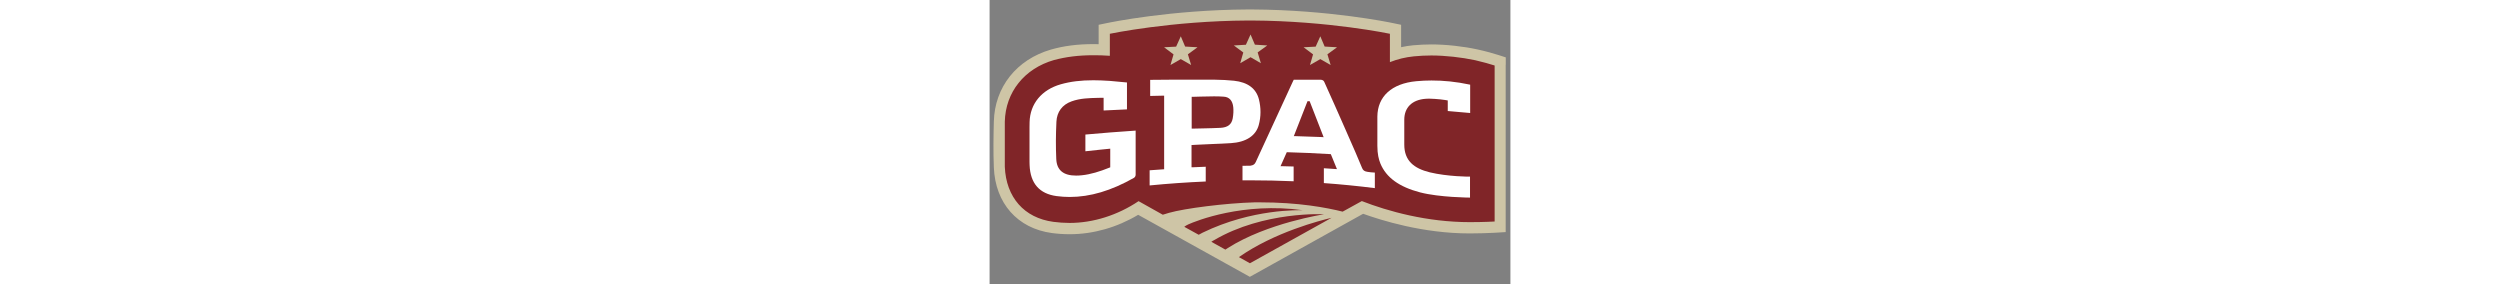
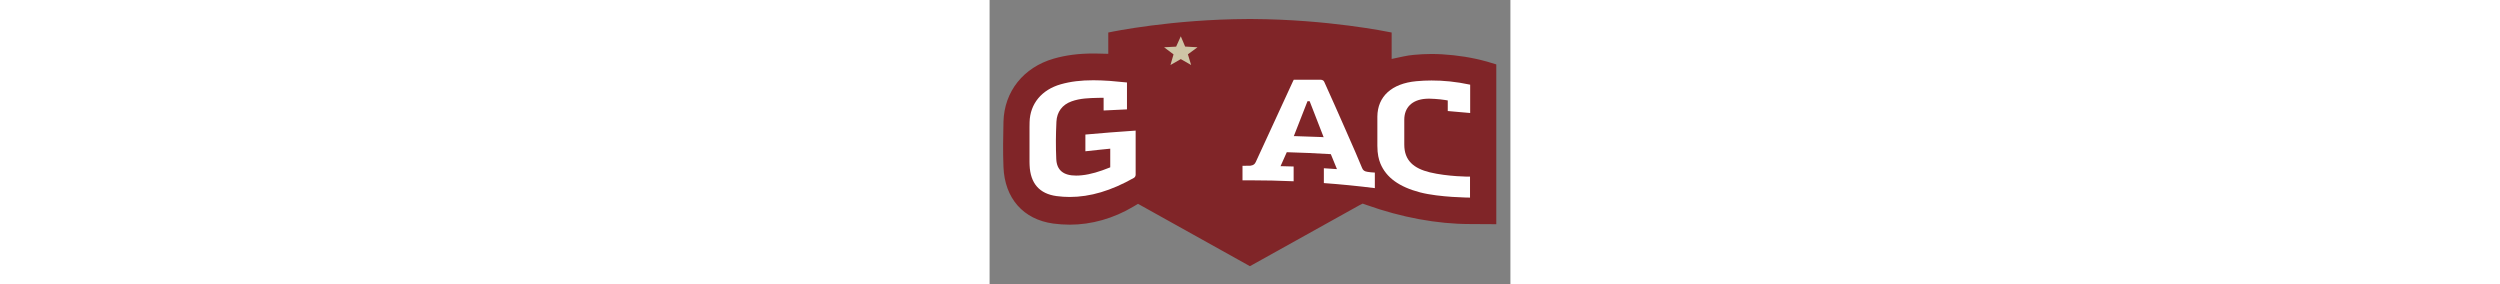
<svg xmlns="http://www.w3.org/2000/svg" height="75" viewBox="0 0 660 360" enable-background="new 0 0 660 360">
  <rect x="0" y="0" width="660" height="360" fill="#808080" stroke="none" />
  <g>
    <radialGradient id="a" cx="640.064" cy="7120.33" r="0" gradientTransform="matrix(1 0 0 .548 0 -3621.433)" gradientUnits="userSpaceOnUse">
      <stop offset="0" stop-color="#fff" />
      <stop offset=".234" stop-color="#FCFBF9" />
      <stop offset=".416" stop-color="#F4F1ED" />
      <stop offset=".581" stop-color="#EAE5DC" />
      <stop offset=".736" stop-color="#DDD6C6" />
      <stop offset=".883" stop-color="#CDC3AC" />
      <stop offset="1" stop-color="#BEB294" />
    </radialGradient>
    <path fill="url(#a)" d="M640.1 279.7" />
    <path fill="#802528" d="M188.1 258.3l-5.9 3.5c-25.1 15-53 22.9-80.6 22.9-7 0-14.1-.5-20.9-1.4-38-5.2-61.6-32-63.1-71.8-.8-19.3-.4-39 0-57.3 1-38.3 25.4-68.9 63.7-79.9 15.4-4.4 31.4-6.5 50.4-6.5 1.9 0 4 0 6.4.1l12.3.3v-27l1.6-.3c3.2-.7 78.9-16.4 175.3-16.8h5.4c96.3.5 172.1 16.2 175.2 16.8l1.6.3v33.5l14.5-3.1c4.6-1 9.2-1.7 13.7-2.1 7.6-.7 14.9-1.1 22.3-1.1 17.6 0 38.5 2.3 55.9 6.1 10.1 2.2 19.5 4.9 25.5 6.9l.7.2v202.5l-33.5-.2c-41.4 0-86.7-8.4-131-24.2l-4.8-1.7-4.8 2.4-.3.2-137.8 76.7-141.8-79z" />
    <radialGradient id="b" cx="187.017" cy="7084.775" r="0" gradientTransform="matrix(1 0 0 .548 0 -3621.321)" gradientUnits="userSpaceOnUse">
      <stop offset="0" stop-color="#fff" />
      <stop offset=".234" stop-color="#FCFBF9" />
      <stop offset=".416" stop-color="#F4F1ED" />
      <stop offset=".581" stop-color="#EAE5DC" />
      <stop offset=".736" stop-color="#DDD6C6" />
      <stop offset=".883" stop-color="#CDC3AC" />
      <stop offset="1" stop-color="#BEB294" />
    </radialGradient>
    <path fill="url(#b)" d="M187 260.4" />
    <g>
      <g fill="#CEC5A6">
-         <path d="M330.7 43.7l5.5 12.9 15.7 1-12.2 8.8 4.1 13.7-13.1-7.6-13.1 7.6 3.9-13.6-12-8.9 15.3-.9z" />
        <path d="M242.3 46l5.5 13 15.7.9-12.2 8.9 4.1 13.6-13.1-7.5-13.1 7.5 3.9-13.5-12-9 15.3-.8z" />
-         <path d="M419.1 46l5.5 13 15.7.9-12.2 8.9 4.1 13.6-13.1-7.5-13.1 7.5 3.9-13.5-12-9 15.3-.8z" />
      </g>
-       <path fill="#CEC5A6" d="M654.1 82.2v-9.5l-9-2.9c-6.3-2-16-4.8-26.6-7.1-18.3-4-40.1-6.4-58.5-6.4-7.8 0-15.5.4-23.4 1.1-5.2.5-10.2 1.3-15.1 2.4v-28.4l-11.2-2.3c-3.2-.7-80.1-16.6-177.7-17.1h-5.5c-97.6.5-174.4 16.4-177.7 17.1l-11.2 2.3v24.6c-2.3-.1-4.5-.1-6.7-.1-20.1 0-37.2 2.2-53.7 6.9-43.5 12.6-71.3 47.5-72.4 91.2-.5 18.6-.8 38.4 0 58.1 1.8 45.4 29.9 77.3 73.5 83.2 7.4 1 15 1.5 22.6 1.5 29.9 0 60-8.6 86.8-24.6l141.5 78.6 143.2-79.7.4-.2c22.5 8.1 75.3 24.9 135 24.9 23.3 0 45.6-1.7 45.6-1.7v-211.9zm-389.1 215.3l-18.3-10.1c1.2-1 2.8-2 5-3 9.9-4.5 69.8-28.5 145.4-18-4.6 0-63.9-2.2-127.1 28.4-1.9.9-3.6 1.8-5 2.7zm33.8 18.8l-17.8-9.9c1-.7 2.2-1.5 3.7-2.2 63-36.9 139.2-32.7 139.2-32.7s-72.2 11-122 42.8c-.3.2-1.6 1-3.1 2zm31.1 17.3l-13.8-7.7-.1-.1c45-31.6 103.6-46.6 117.4-49.8l-103.5 57.6zm310.1-52.9s-13.4.8-31.4.8c-54.4 0-103.8-13.8-136.9-26.7l-24.3 13.4c-20-5-55.3-11.8-105.2-11.8h-6.1c-37.2 1-89.1 7.7-108.7 13.3-2.1.6-4.9 1.5-7.9 2.4l-30.7-17.2c-26.5 17.8-57.5 27.6-87.4 27.6-6.9 0-13.9-.5-20.7-1.4-36.9-5-59.8-31.1-61.4-69.8v-57.2c.9-37.3 24.8-67.2 62.3-78 15.4-4.1 31.2-6.1 50-6.1 6.6 0 12.6.1 20.7.7h.1v-27.9s77.6-16.3 174.8-16.8h5.3c97.3.5 174.8 16.8 174.8 16.8v36l.4-.2c9.2-3.7 19.3-6.1 30-7.2 7.5-.7 14.7-1.1 22.1-1.1 17.4 0 38.2 2.3 55.5 6 9.7 2.2 18.7 4.8 24.7 6.7v197.7z" />
    </g>
    <g fill="#fff">
      <path d="M479.1 217.8c-4.2-.6-5.9-2-7.1-5-5.6-13.7-11.6-27.3-17.4-40.4l-3.1-7.1c-9.5-21.6-18.4-41.7-27.3-61.3l-.3-.6c-.6-1.4-2.4-2.4-4.9-2.4h-33.5l-.2.3-.9 1.8c-9.1 20-18.3 39.9-27.5 59.7l-19.6 42.5c-1.2 2.6-2.7 4.1-6.9 4.7-.6.1-2.3.1-9.9.1v18.4h10.2c17.8 0 36.7.4 54.6 1.2v-18.7c-4.7-.2-9.9-.2-14.8-.4h-1.8l7.9-17.7h.7c18.3.5 36.2 1.3 54.4 2.4h.7l.3.7c2.2 5.2 4.3 10.5 6.7 16.4l.8 1.9-1.9-.1c-5.4-.4-10.1-.7-14.7-1v18.8c21.8 1.6 43 3.7 64.6 6.4v-19.7c-2.8-.1-7-.5-9.1-.9zm-57.6-44.1c-11.7-.5-22.6-.9-34.3-1.2h-1.7l.7-1.7c5.6-14.1 11-28 16.4-41.9l.3-.7h2.6l.3.6c5.5 14.1 11 28.3 16.8 43.2l.7 1.9-1.8-.2z" />
      <path d="M557.9 218.4c-20.3-5-32.4-14.8-32.4-35.2v-31.5c0-15.5 9.9-25.2 26.9-26.5 1.4-.1 2.8-.2 4.3-.2 4.5 0 10.7.6 14.3.9 3.7.3 9.6 1.4 9.6 1.4v13.4c9.6.8 19.4 1.7 28.4 2.5v-35.9c-18.3-3.9-34.1-5.3-49-5.3-6.4 0-12.7.3-19.2.9-31.2 2.9-49.2 19.3-49.4 44.9v36.9c0 10.7 1.8 17.4 3.8 22.4 7.4 18 24 29.8 50.4 36.7 24.5 6.4 63.2 6.6 63.2 6.6v-26.6c-.1.2-28.7 0-50.9-5.4z" />
      <path d="M121.4 170.5v21.2c10.1-1.2 31.5-3.3 31.5-3.3v23.6l-.9.4c-12.5 5-24 8.6-35.1 9.7-2.6.3-5.1.4-7.3.4-16 0-24.5-6.8-25.1-21-.7-16.3-.6-30.2.2-47.3.6-12.4 7.4-21.6 19.3-25.8 10.9-3.9 21.9-4.1 33.5-4.4l5.9-.1h1.1v16.1c8.7-.5 20.4-1 29.6-1.4v-34.1c-2.7-.2-5.4-.5-6.6-.6-5.2-.5-10.1-1-15.1-1.4-8-.5-14.7-.8-20.9-.8-15.8 0-28.9 1.6-41.3 5.1-24.2 6.9-38.9 24.7-39.5 47.8-.1 2.1-.1 4.2-.1 6.4v44.3l.1 3.9c.9 23.2 12.5 36.4 34.3 39.3 5.4.7 11 1.1 16.5 1.1 26 0 52.6-7.9 81.4-24.2 1-.6 2.2-2 2.2-4v-55.9c-21.4 1.4-42.3 3.1-63.7 5z" />
-       <path d="M341.3 125.9c-3.5-13.8-14.2-21.7-31.6-23.6-7.7-.8-15.7-1.2-23.8-1.3h-58.4c-10.3 0-19.2.1-24 .2v20.4c5.4-.2 12.5-.3 17.7-.4v93.3c-5.5.4-13.3.9-18.4 1.3v19.2c23.4-2.3 47.6-4 71.1-5v-18.7c-5.6.2-11.7.4-16.9.7h-1.1v-28.2l3.5-.2c1.3 0 2.5-.1 3.7-.2 6.6-.4 13.1-.6 19.7-.9 7.6-.3 15.4-.6 23-1.1 19.1-1.2 31.6-9.3 35.3-23 2.9-10.7 2.9-21.7.2-32.5zm-33.2 24.1c-1.4 7.7-6.3 11.5-15.5 12-7.3.4-14.4.5-21.9.7l-13.8.3h-.8v-40.3h.9c3.6-.1 7.2-.2 10.7-.3 5.5-.2 11.1-.3 16.7-.3 4.5 0 8.5.1 12.3.4 7.1.4 11.3 5.1 12.1 13.5.4 4.3.2 9-.7 14z" />
    </g>
  </g>
</svg>